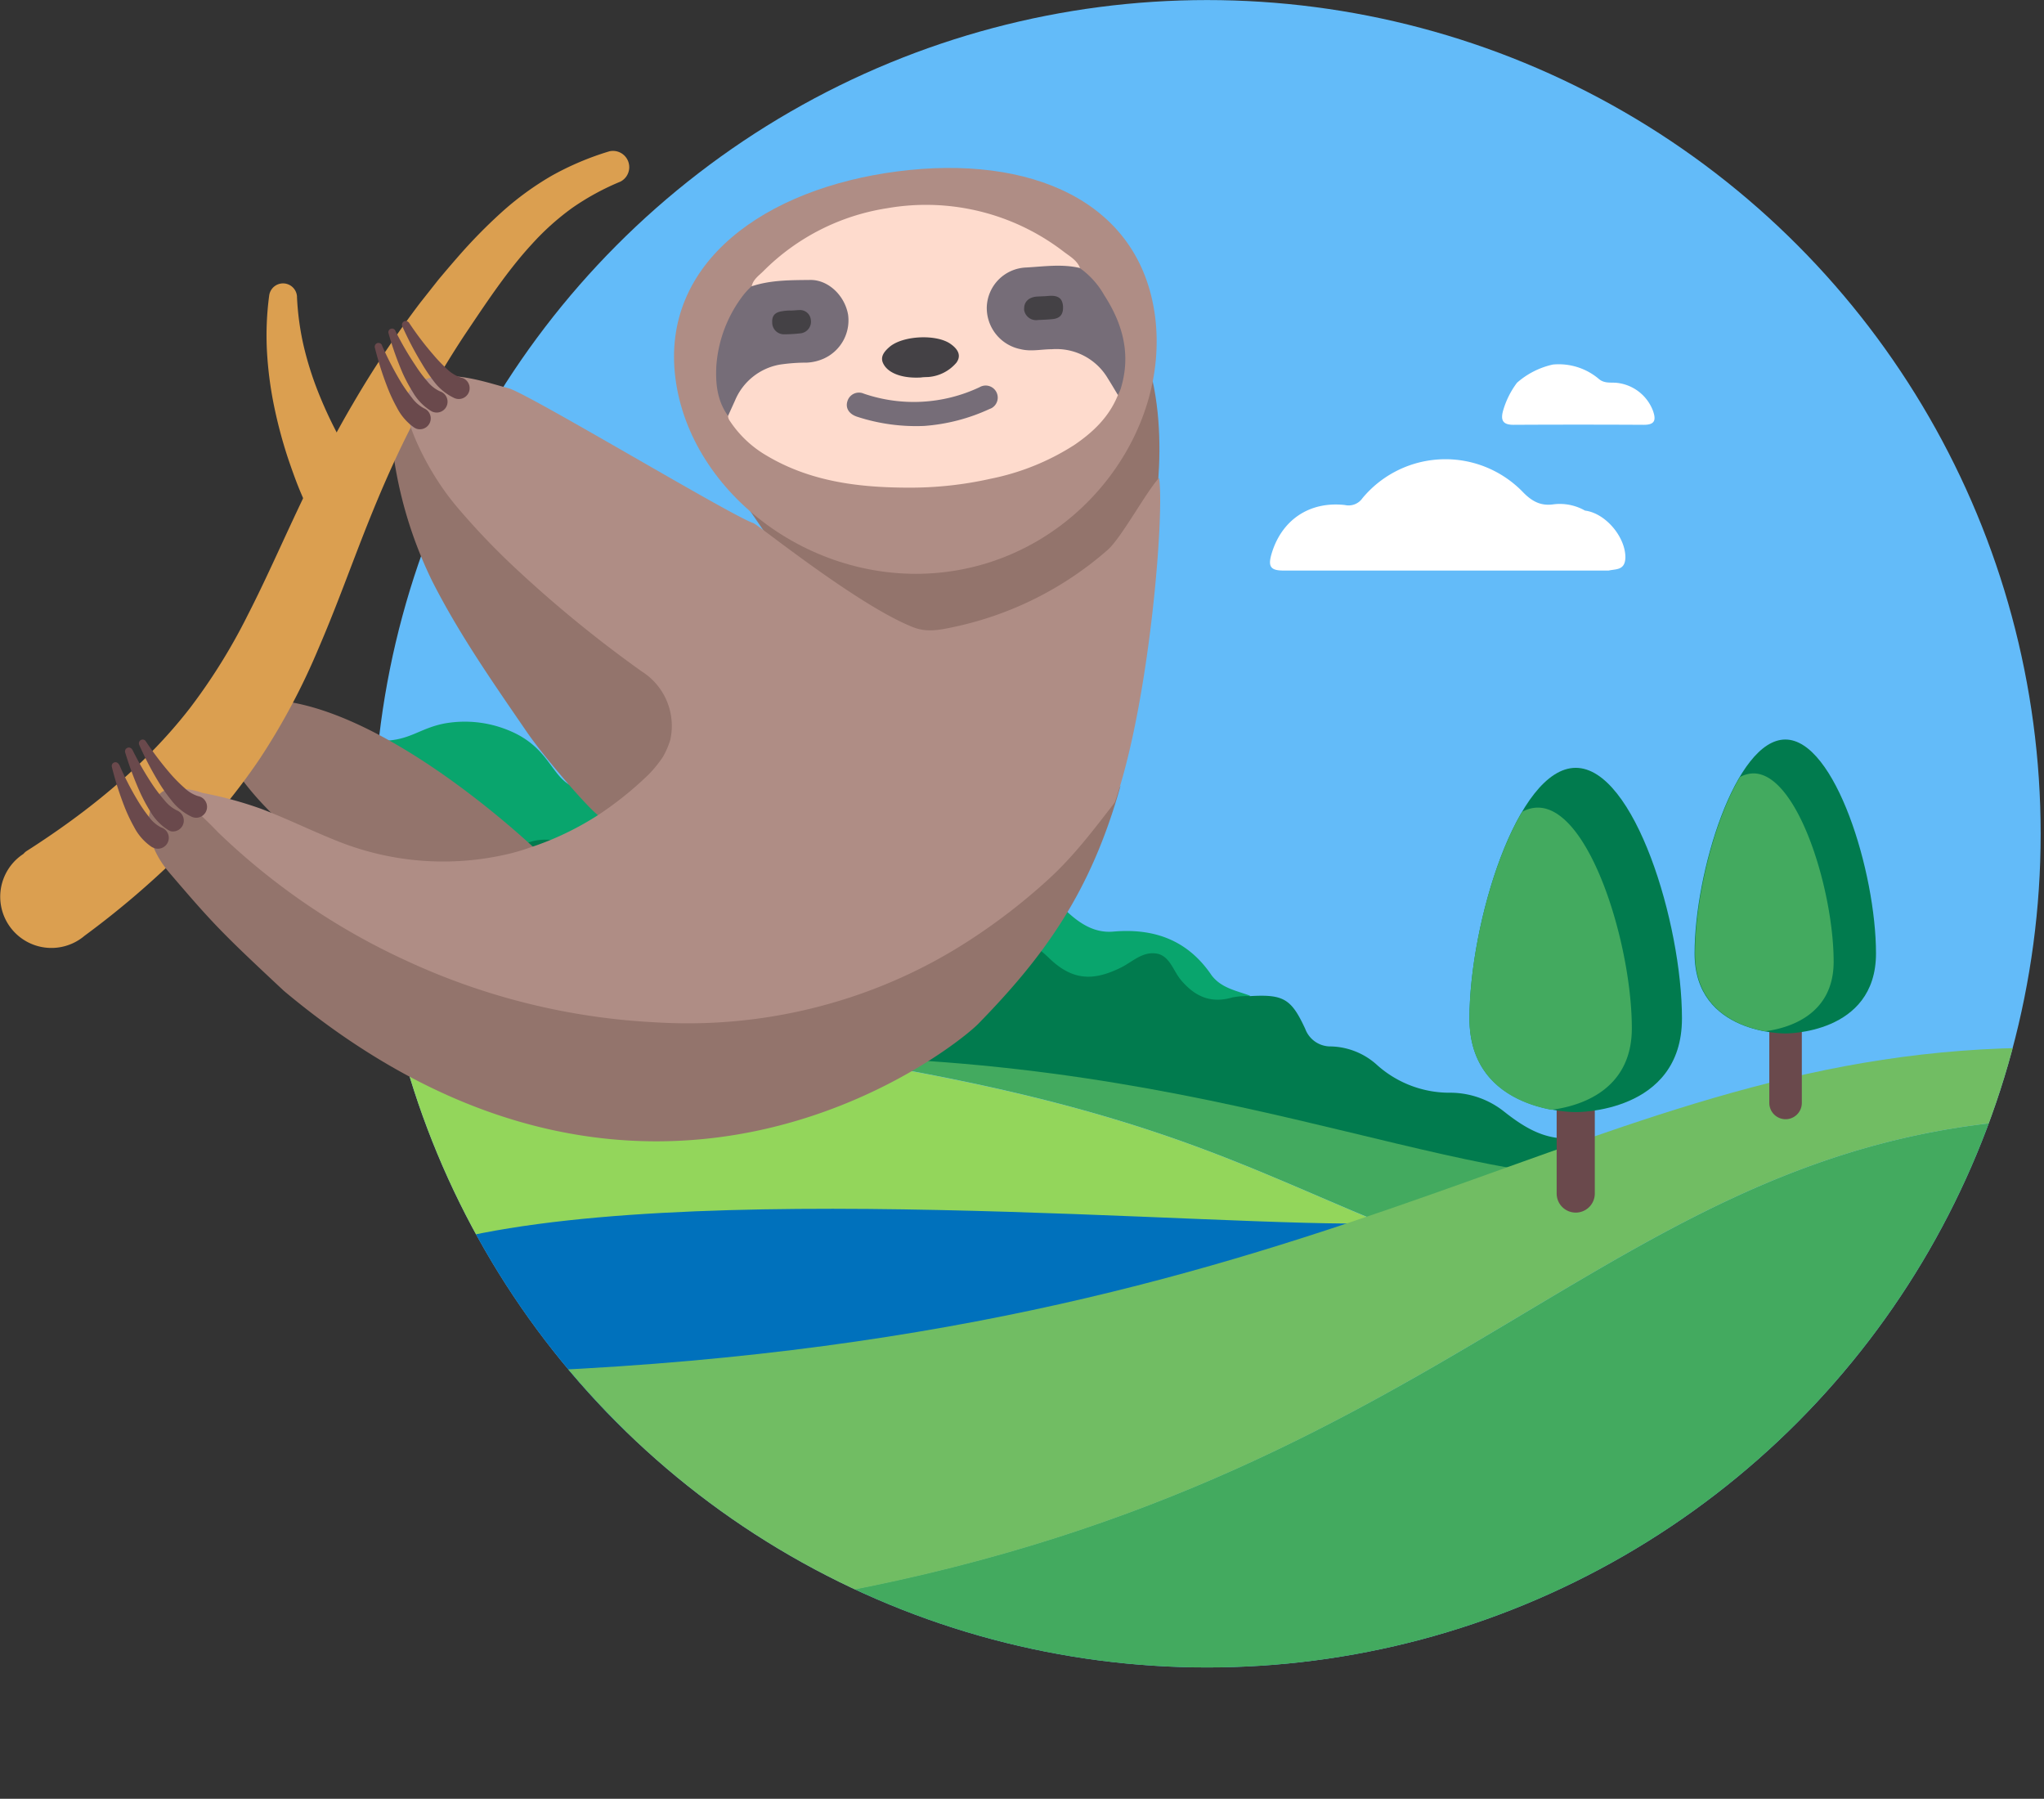
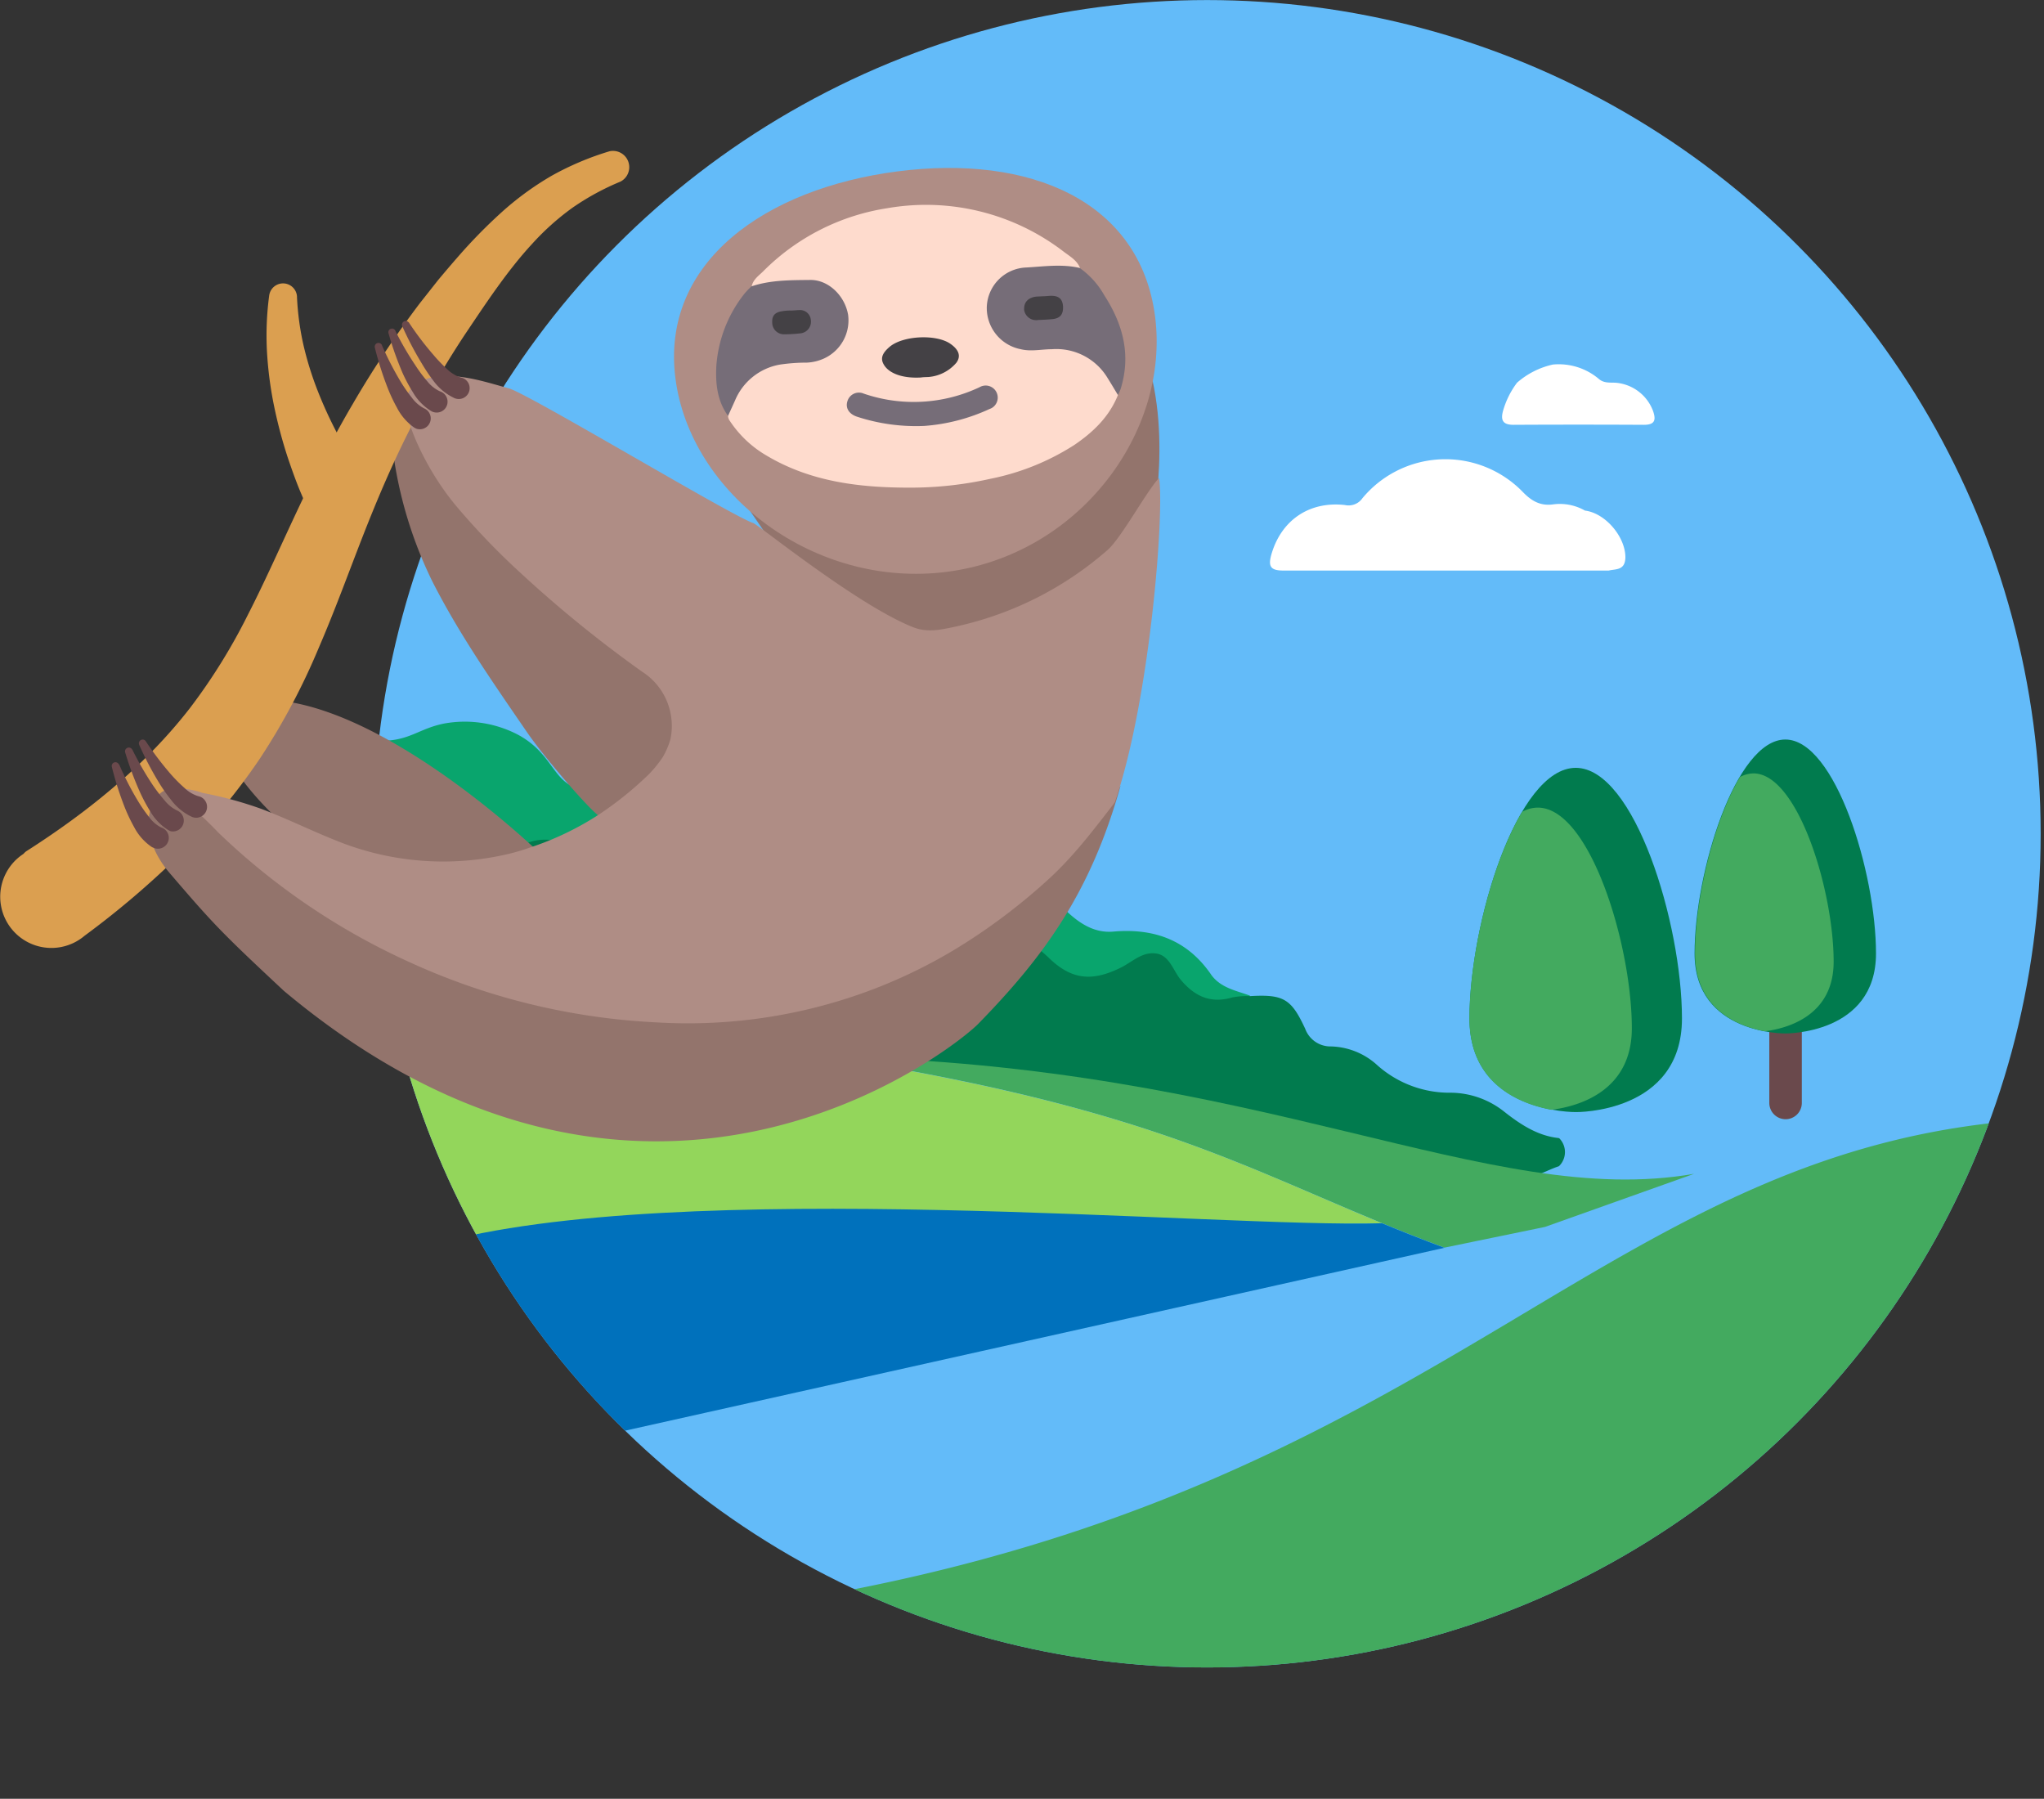
<svg xmlns="http://www.w3.org/2000/svg" id="Layer_1" data-name="Layer 1" viewBox="0 0 349.42 307.45">
  <rect x="0" y="0" width="349.42" height="307.45" fill="#333333" stroke="none" />
  <defs>
    <style>.cls-1{fill:none;}.cls-2{clip-path:url(#clip-path);}.cls-3{fill:#63bbf9;}.cls-4{fill:#09a56d;}.cls-5{fill:#017b4e;}.cls-6{fill:#fff;}.cls-7{fill:#43aa5f;}.cls-8{fill:#93d65b;}.cls-9{fill:#0071bc;}.cls-10{fill:#71bd63;}.cls-11{fill:#6a494c;}.cls-12{fill:#93746c;}.cls-13{fill:#db9f50;}.cls-14{fill:#af8d85;}.cls-15{fill:#fedbcd;}.cls-16{fill:#766d78;}.cls-17{fill:#444145;}</style>
    <clipPath id="clip-path" transform="translate(-337.54 -358.48)">
      <circle class="cls-1" cx="543.89" cy="500.99" r="142.5" />
    </clipPath>
  </defs>
  <title>Untitled-3</title>
  <g class="cls-2">
    <circle class="cls-3" cx="206.35" cy="142.5" r="142.5" />
    <path class="cls-4" d="M551.25,528.67h0c-2.35-.87-4.94-1.3-6.59-3.49-4.06-6-9.79-8.08-16.8-7.47-3.21.28-5.73-1.36-8-3.49a21.41,21.41,0,0,0-16.23-6.39,8.31,8.31,0,0,1-7.56-3.6c-2.81-4-6.53-4.74-11-3.68a7.64,7.64,0,0,1-6.84-1.33c-1.3-1-2.66-2-3.94-3A15.38,15.38,0,0,0,464,492.34c-8.05.17-11.77-2.71-16.71-1.83-6.2,1.12-6.76,3.63-10.33,2.9-5.07-1-4.74-6.28-11.26-9.55a19.67,19.67,0,0,0-12.24-1.71c-4.17.83-5.79,2.82-10.28,2.94a16.78,16.78,0,0,1-6.6-1.23l-2.21,31.58,157.15,16.89-.35-3.61" transform="translate(-337.54 -358.48)" />
    <path class="cls-5" d="M594.77,548.56a14.83,14.83,0,0,0-9.2-3.31A18.56,18.56,0,0,1,573,540.56a12.15,12.15,0,0,0-7.92-3.22,4.6,4.6,0,0,1-4.41-3c-2.39-5.17-3.72-5.93-9.45-5.6a13.15,13.15,0,0,0-3,.22c-3.69,1.09-6.43-.15-8.82-3-1.34-1.6-1.92-4.24-4.32-4.52S531,523,529,523.94c-4.8,2.33-8.25,2-12.07-1.65a21.33,21.33,0,0,0-13.06-6c-3.06-.33-6.12-.91-8.17-3.65-1.79-2.39-4.24-2.64-7-2.08a11.8,11.8,0,0,1-8.27-.82c-4.47-2.48-8.43-1.9-12.4,1.29-4.26,3.41-8,3.19-11.34-1.72-1.53-2.24-3.25-3.51-5.12-3.89-2.66-.52-3.71,1.44-6.7,2-5.39.95-7.1-4.82-13.25-5.38-6.45-.59-8.33,5.41-13.71,4.16-5-1.16-5.62-6.81-10.28-7.34-3.26-.38-6.21,2-8.08,3.91-2.44,15.42,3.92,29.5,3.92,38.19,0,0,92.86,0,102.17,1a376,376,0,0,1,49.68,9.41c11,2.78,21.8,6,32.92,8.1,3.21.61,6.47,1.78,9.8.4,2.17-.22,4-1.4,6-2.06a3.35,3.35,0,0,0,.08-4.75L604,553C600.46,552.63,597.54,550.73,594.77,548.56Z" transform="translate(-337.54 -358.48)" />
    <path class="cls-6" d="M612.55,456H556.94c-2.21,0-2.64-.7-2.06-2.75,1.66-5.79,6.41-9.14,12.57-8.45a2.88,2.88,0,0,0,3-1.17,18.43,18.43,0,0,1,26-2.37,17.38,17.38,0,0,1,1.47,1.37c1.51,1.54,3,2.35,5.13,2.06a8.68,8.68,0,0,1,5.44,1.06c3.51.44,6.91,4.49,6.91,8C615.35,456,613.79,455.71,612.55,456Z" transform="translate(-337.54 -358.48)" />
    <path class="cls-6" d="M603,420.79a10.61,10.61,0,0,1,7.85,2.45c.88.77,1.9.6,2.91.66a7.46,7.46,0,0,1,6.35,4.78c.57,1.61.33,2.42-1.58,2.41q-11.13-.06-22.27,0c-1.84,0-2.21-.81-1.77-2.41a14.68,14.68,0,0,1,2.38-4.78A13.76,13.76,0,0,1,603,420.79Z" transform="translate(-337.54 -358.48)" />
    <path class="cls-7" d="M627.15,559.11c-35.22,6.15-73.82-18.71-147.95-20C539,548.58,552.84,560,584.46,571.73l17.19-3.54Z" transform="translate(-337.54 -358.48)" />
    <path class="cls-8" d="M573.77,567.56c-24.89-10.26-41.91-20.08-94.57-28.42-13-.22-59.12.67-74.47,2.2,0,9.36,6.86,19.58,13,28.39C458.12,563.14,545.87,568.42,573.77,567.56Z" transform="translate(-337.54 -358.48)" />
    <path class="cls-9" d="M584.46,571.76c-3.78-1.41-7.31-2.81-10.69-4.2-27.9.86-120.33-8.11-162.18,3.64,2.44,10.93,18.89,24.13,24,33.78Z" transform="translate(-337.54 -358.48)" />
    <path class="cls-7" d="M561.88,665.93a125.08,125.08,0,0,0,124.76-116.2C612,553.56,587,612.22,475.81,631.56A124.68,124.68,0,0,0,561.88,665.93Z" transform="translate(-337.54 -358.48)" />
-     <path class="cls-10" d="M687,537.56c-77.86-.16-116.58,48.79-256.61,55.19,6.73,15,33.72,27.69,45.5,38.86C587,612.22,612,553.56,686.64,549.73c.21-2.93.31-5.89.32-8.88Z" transform="translate(-337.54 -358.48)" />
-     <path class="cls-11" d="M603.65,545.62h6.52v16.86a3.26,3.26,0,0,1-3.26,3.26h0a3.26,3.26,0,0,1-3.26-3.26h0V545.62Z" transform="translate(-337.54 -358.48)" />
    <path class="cls-5" d="M588.75,532.56c0-16.25,8.13-42.84,18.16-42.84s18.16,26.59,18.16,42.84-18.11,16-18.11,16S588.75,548.84,588.75,532.56Z" transform="translate(-337.54 -358.48)" />
    <path class="cls-7" d="M616.5,534.23c0-14.3-7.19-37.71-16.07-37.71a5.54,5.54,0,0,0-2.69.73c-5.38,9.08-9,24.5-9,35.33,0,11.21,8.63,14.58,14,15.59C607.18,547.61,616.5,545.13,616.5,534.23Z" transform="translate(-337.54 -358.48)" />
    <path class="cls-11" d="M640,532.58h5.56V547a2.78,2.78,0,0,1-2.78,2.78h0A2.79,2.79,0,0,1,640,547h0V532.58Z" transform="translate(-337.54 -358.48)" />
    <path class="cls-5" d="M627.23,521.45c0-13.87,7-36.57,15.51-36.57s15.5,22.7,15.5,36.57-15.5,13.67-15.5,13.67S627.23,535.33,627.23,521.45Z" transform="translate(-337.54 -358.48)" />
    <path class="cls-7" d="M651,522.86c0-12.21-6.14-32.19-13.71-32.19a5,5,0,0,0-2.3.62c-4.59,7.75-7.68,20.92-7.68,30.16,0,9.56,7.37,12.44,11.94,13.3C643,534.27,651,532.16,651,522.86Z" transform="translate(-337.54 -358.48)" />
  </g>
  <path class="cls-12" d="M385.29,498.75c3.46,1.53,6.89,3.1,10.37,4.57a44.78,44.78,0,0,0,9.8,3,47.73,47.73,0,0,0,20.15-.9c.38-.16,3.8-1,4.18-1.14-.75-.72-27.54-26.41-47.51-26.21-5.35-.08-7.71,2.73-6.73,8C375.55,486,377.4,491.37,385.29,498.75Z" transform="translate(-337.54 -358.48)" />
  <path class="cls-12" d="M407.84,430.56c-2.44,1.61-2.89,4.39-2.86,6.88a71.86,71.86,0,0,0,6.45,20.38c4.62,9.11,10.47,17.45,16.23,25.85,2.9,4.24,11.27,14,12.6,14.47,17.13-9.58,12.7-19.58,10.26-22.58S444.83,471,442,468.7a210.68,210.68,0,0,1-21.44-18.94S412.23,441.22,407.84,430.56Z" transform="translate(-337.54 -358.48)" />
  <path class="cls-13" d="M342,504c10.75-6.86,20.48-14.79,28-24.48a99.64,99.64,0,0,0,9.89-15.91c2.93-5.71,5.61-11.8,8.5-17.93s6-12.29,9.5-18.23a170.35,170.35,0,0,1,11.45-17.18l3.16-4c1.1-1.31,2.21-2.62,3.35-3.92a89.59,89.59,0,0,1,7.34-7.5,50.94,50.94,0,0,1,8.69-6.35,49.5,49.5,0,0,1,9.84-4.16,2.78,2.78,0,0,1,1.89,5.18h0a43.52,43.52,0,0,0-8.21,4.47,44,44,0,0,0-6.9,6.18c-4.26,4.61-7.88,10.13-11.5,15.51a162.79,162.79,0,0,0-9.73,16.84c-2.9,5.78-5.43,11.76-7.82,17.89s-4.69,12.48-7.45,18.87a114.49,114.49,0,0,1-10,18.81,105.92,105.92,0,0,1-13.83,16.57A150.08,150.08,0,0,1,352,518.42h0a8.75,8.75,0,0,1-11.34-13.33,9.54,9.54,0,0,1,.9-.67A2.61,2.61,0,0,1,342,504Z" transform="translate(-337.54 -358.48)" />
  <path class="cls-12" d="M534,451.1s4.32-17.48-.64-31.91-68.5,25.3-68.5,25.3l16,23.31,36.69,5.68Z" transform="translate(-337.54 -358.48)" />
  <path class="cls-14" d="M535,412.56c2.54,19.81-13,40.75-35.59,43.66S455.52,442.93,453,423.11,468.4,390.68,491,387.77,532.41,392.77,535,412.56Z" transform="translate(-337.54 -358.48)" />
  <path class="cls-12" d="M386.08,527.85c61.6,51.55,113.81,10.44,118.6,5.72C516,522,524,511.05,529.1,492.76c0,0-2.42,4-3,4.83a83.28,83.28,0,0,1-13.32,14,93.83,93.83,0,0,1-14.09,9.8,88.18,88.18,0,0,1-29.49,10.36,102.46,102.46,0,0,1-37.91-1.45,116.69,116.69,0,0,1-47.65-22.52,170.77,170.77,0,0,1-14.8-13.66c-3.94-3.47-9.75,4.88-2.3,13.58S375.37,517.85,386.08,527.85Z" transform="translate(-337.54 -358.48)" />
  <path class="cls-14" d="M415.75,445.23a124,124,0,0,0,10.67,11.08,210.45,210.45,0,0,0,20.85,16.95,11,11,0,0,1,4.86,11.66,13.79,13.79,0,0,1-1.28,2.95,20.5,20.5,0,0,1-2.35,2.91,58.67,58.67,0,0,1-8.42,6.82A50.4,50.4,0,0,1,428,503.39a34.89,34.89,0,0,1-3.35,1,48.56,48.56,0,0,1-29.3-2.1c-4.41-1.74-8.66-3.85-13.1-5.54A66.26,66.26,0,0,0,372.14,494a13.21,13.21,0,0,0-5.47-.71,85.45,85.45,0,0,1,8.19,7.49,116.05,116.05,0,0,0,32.2,21.93,114.8,114.8,0,0,0,42.73,10.52,89.07,89.07,0,0,0,33.56-4.43,87.41,87.41,0,0,0,19.11-9.08A102.78,102.78,0,0,0,517,508.56c4.16-3.84,7.44-8.18,10.9-12.65a1.68,1.68,0,0,0,.29-.5c6-17.64,8.44-49.76,7.48-55.22-2.15,2.27-6.46,10.29-8.82,12.32a58.17,58.17,0,0,1-26.47,13.18c-2.23.46-4.36.92-6.73,0-9.47-3.73-26.46-17.51-27.33-17.8-3.78-1.26-37.52-21.57-41.68-23-4-1.09-8-2.48-12.24-2.06a11,11,0,0,0-2.11.45c-3,1-3.74,3.1-3.14,6.08S410.76,439.37,415.75,445.23Z" transform="translate(-337.54 -358.48)" />
  <path class="cls-15" d="M528.65,426c-1.49,3.73-4.25,6.36-7.48,8.55a41.57,41.57,0,0,1-14.29,5.76A62.67,62.67,0,0,1,493,441.83c-8.56,0-16.94-1-24.48-5.52a18.88,18.88,0,0,1-6.21-5.88,1.53,1.53,0,0,1-.31-.87c.61-4.14,4.53-8.91,9.77-9.28,1.41-.1,2.83-.12,4.24-.25a7,7,0,0,0,6.16-5.87,6.56,6.56,0,0,0-4.21-7.08,4,4,0,0,0-1.8-.41c-3,.2-5.94,0-8.85.76-.41.11-.85.29-1.27,0,.24-1.21,1.25-1.85,2-2.61a38.07,38.07,0,0,1,21.16-10.75,38.61,38.61,0,0,1,30.17,7.42c1,.77,2.28,1.46,2.8,2.79a1,1,0,0,1-1,.2c-2.92-.5-5.84,0-8.74.19a6.55,6.55,0,0,0-5.78,6.83,7,7,0,0,0,6.9,6.44c1.24,0,2.47-.13,3.71-.19a10.64,10.64,0,0,1,10.2,5.46A6,6,0,0,1,528.65,426Z" transform="translate(-337.54 -358.48)" />
  <path class="cls-16" d="M466,407.43c3.29-1.11,6.73-1.06,10.12-1.1,3.06,0,5.83,2.69,6.4,5.93a7.17,7.17,0,0,1-4.11,7.49,8,8,0,0,1-2.94.71,31.16,31.16,0,0,0-4.63.34,10.22,10.22,0,0,0-7.65,6.14L462,429.56c-1.88-2.58-2.16-5.58-2-8.58a22.48,22.48,0,0,1,4.69-12.16A12.31,12.31,0,0,1,466,407.43Z" transform="translate(-337.54 -358.48)" />
  <path class="cls-16" d="M528.65,426c-.57-.94-1.13-1.9-1.72-2.83a10.22,10.22,0,0,0-9.59-5c-1.76,0-3.52.43-5.29,0a7.18,7.18,0,0,1-5.82-7.21A7,7,0,0,1,513,404.2c3-.17,6.08-.63,9.11.08a14.22,14.22,0,0,1,4.2,4.66c3.18,4.91,4.62,10.15,2.81,16A9.16,9.16,0,0,1,528.65,426Z" transform="translate(-337.54 -358.48)" />
  <path class="cls-17" d="M495,423c-3.31.2-5.83-.79-6.55-2.56-.39-1,.19-1.82,1.09-2.61,2.23-2,8.06-2.29,10.49-.57,1.3.91,1.89,2,1,3.22a7,7,0,0,1-4.81,2.44C495.75,422.94,495.33,422.94,495,423Z" transform="translate(-337.54 -358.48)" />
  <path class="cls-16" d="M495.55,431.28a32.39,32.39,0,0,1-11.48-1.57c-1.42-.46-2.05-1.52-1.65-2.7a2.05,2.05,0,0,1,2.6-1.32l.21.08A26.36,26.36,0,0,0,505,424.66a2.06,2.06,0,1,1,2.08,3.56,3,3,0,0,1-.41.18A32.12,32.12,0,0,1,495.55,431.28Z" transform="translate(-337.54 -358.48)" />
  <path class="cls-17" d="M472.69,411.56c.49,0,1-.07,1.46-.08a1.85,1.85,0,0,1,2,1.67,2,2,0,0,1-1.65,2.29h0a25,25,0,0,1-3,.18,2,2,0,0,1-1.95-2.05v0c-.07-1.25.63-1.75,1.73-1.9A7.08,7.08,0,0,1,472.69,411.56Z" transform="translate(-337.54 -358.48)" />
  <path class="cls-17" d="M515.81,409.12c.48,0,1-.08,1.45-.08,1.31,0,1.91.56,2,1.78.08,1.39-.49,2.09-1.85,2.21-.8.08-1.59.11-2.39.14a2.07,2.07,0,0,1-2.4-1.68,1.73,1.73,0,0,1,0-.32c0-1.11.81-1.89,2.16-2Z" transform="translate(-337.54 -358.48)" />
  <path class="cls-11" d="M402.83,417.5a56,56,0,0,0,3.2,6.21,26.25,26.25,0,0,0,1.93,2.76,6.15,6.15,0,0,0,2.06,1.8,1.86,1.86,0,0,1-1.28,3.49,3.17,3.17,0,0,1-.41-.21l-.1-.07a9.36,9.36,0,0,1-2.81-3.28,28.33,28.33,0,0,1-1.6-3.39,55.5,55.5,0,0,1-2.2-6.91.65.65,0,0,1,.47-.79h0a.67.67,0,0,1,.75.37Z" transform="translate(-337.54 -358.48)" />
  <path class="cls-11" d="M405.11,415a53.56,53.56,0,0,0,3.49,6,24.76,24.76,0,0,0,2,2.67,6,6,0,0,0,2.15,1.7,1.85,1.85,0,1,1-1.11,3.54,1.59,1.59,0,0,1-.42-.19l-.1-.06a9.2,9.2,0,0,1-3-3.14,27.66,27.66,0,0,1-1.77-3.31,55.78,55.78,0,0,1-2.39-6.75.62.62,0,0,1,.41-.79h0a.64.64,0,0,1,.76.33Z" transform="translate(-337.54 -358.48)" />
  <path class="cls-11" d="M407.41,413.56a51.9,51.9,0,0,0,4.22,5.57,25.45,25.45,0,0,0,2.33,2.43A6.12,6.12,0,0,0,416.3,423a1.85,1.85,0,1,1-.66,3.65h0a2.23,2.23,0,0,1-.44-.13l-.11-.06a9.35,9.35,0,0,1-3.34-2.74,30.29,30.29,0,0,1-2.12-3.14,56.11,56.11,0,0,1-3.36-6.43.66.66,0,0,1,.48-.79.67.67,0,0,1,.65.22Z" transform="translate(-337.54 -358.48)" />
  <path class="cls-11" d="M357.9,489.12a52,52,0,0,0,3.19,6.21A26.38,26.38,0,0,0,363,498.1a6,6,0,0,0,2.06,1.8,1.86,1.86,0,1,1-1.05,3.57l-.24-.09a1.53,1.53,0,0,1-.4-.21l-.1-.07a9.24,9.24,0,0,1-2.81-3.27,28.39,28.39,0,0,1-1.61-3.39,55,55,0,0,1-2.19-6.88.64.64,0,0,1,.46-.78h0a.63.63,0,0,1,.74.37Z" transform="translate(-337.54 -358.48)" />
  <path class="cls-11" d="M360.17,486.62a54.23,54.23,0,0,0,3.49,6.05,27.91,27.91,0,0,0,2.06,2.67,6.15,6.15,0,0,0,2.15,1.7,1.86,1.86,0,0,1-1.12,3.52,2.17,2.17,0,0,1-.41-.19l-.11-.06a9.29,9.29,0,0,1-3-3.14,29.17,29.17,0,0,1-1.77-3.31,56.63,56.63,0,0,1-2.53-6.8.66.66,0,0,1,.48-.79.64.64,0,0,1,.72.32Z" transform="translate(-337.54 -358.48)" />
  <path class="cls-11" d="M362.47,485.19a55.67,55.67,0,0,0,4.22,5.56,25.46,25.46,0,0,0,2.37,2.39,6,6,0,0,0,2.35,1.42,1.86,1.86,0,1,1-.67,3.66,2.16,2.16,0,0,1-.43-.14l-.11-.05a9.35,9.35,0,0,1-3.34-2.74,27.33,27.33,0,0,1-2.16-3.07,56,56,0,0,1-3.36-6.42.65.65,0,0,1,.33-.86h0a.62.62,0,0,1,.79.24Z" transform="translate(-337.54 -358.48)" />
  <path class="cls-13" d="M390.4,445.87c-.44-.87-.74-1.55-1.07-2.31s-.63-1.47-.92-2.21c-.58-1.48-1.11-3-1.61-4.46a80.1,80.1,0,0,1-2.43-9.12,64.25,64.25,0,0,1-1.2-9.36,51.38,51.38,0,0,1,.39-9.44,2.39,2.39,0,0,1,4.75.17v.14a47.12,47.12,0,0,0,1.13,8.28,56.24,56.24,0,0,0,2.52,8,72,72,0,0,0,3.55,7.61c.67,1.23,1.36,2.45,2.09,3.62q.54.9,1.11,1.74c.36.55.78,1.17,1.1,1.57a5.54,5.54,0,0,1-8.74,6.82h0a6.13,6.13,0,0,1-.56-.87Z" transform="translate(-337.54 -358.48)" />
</svg>